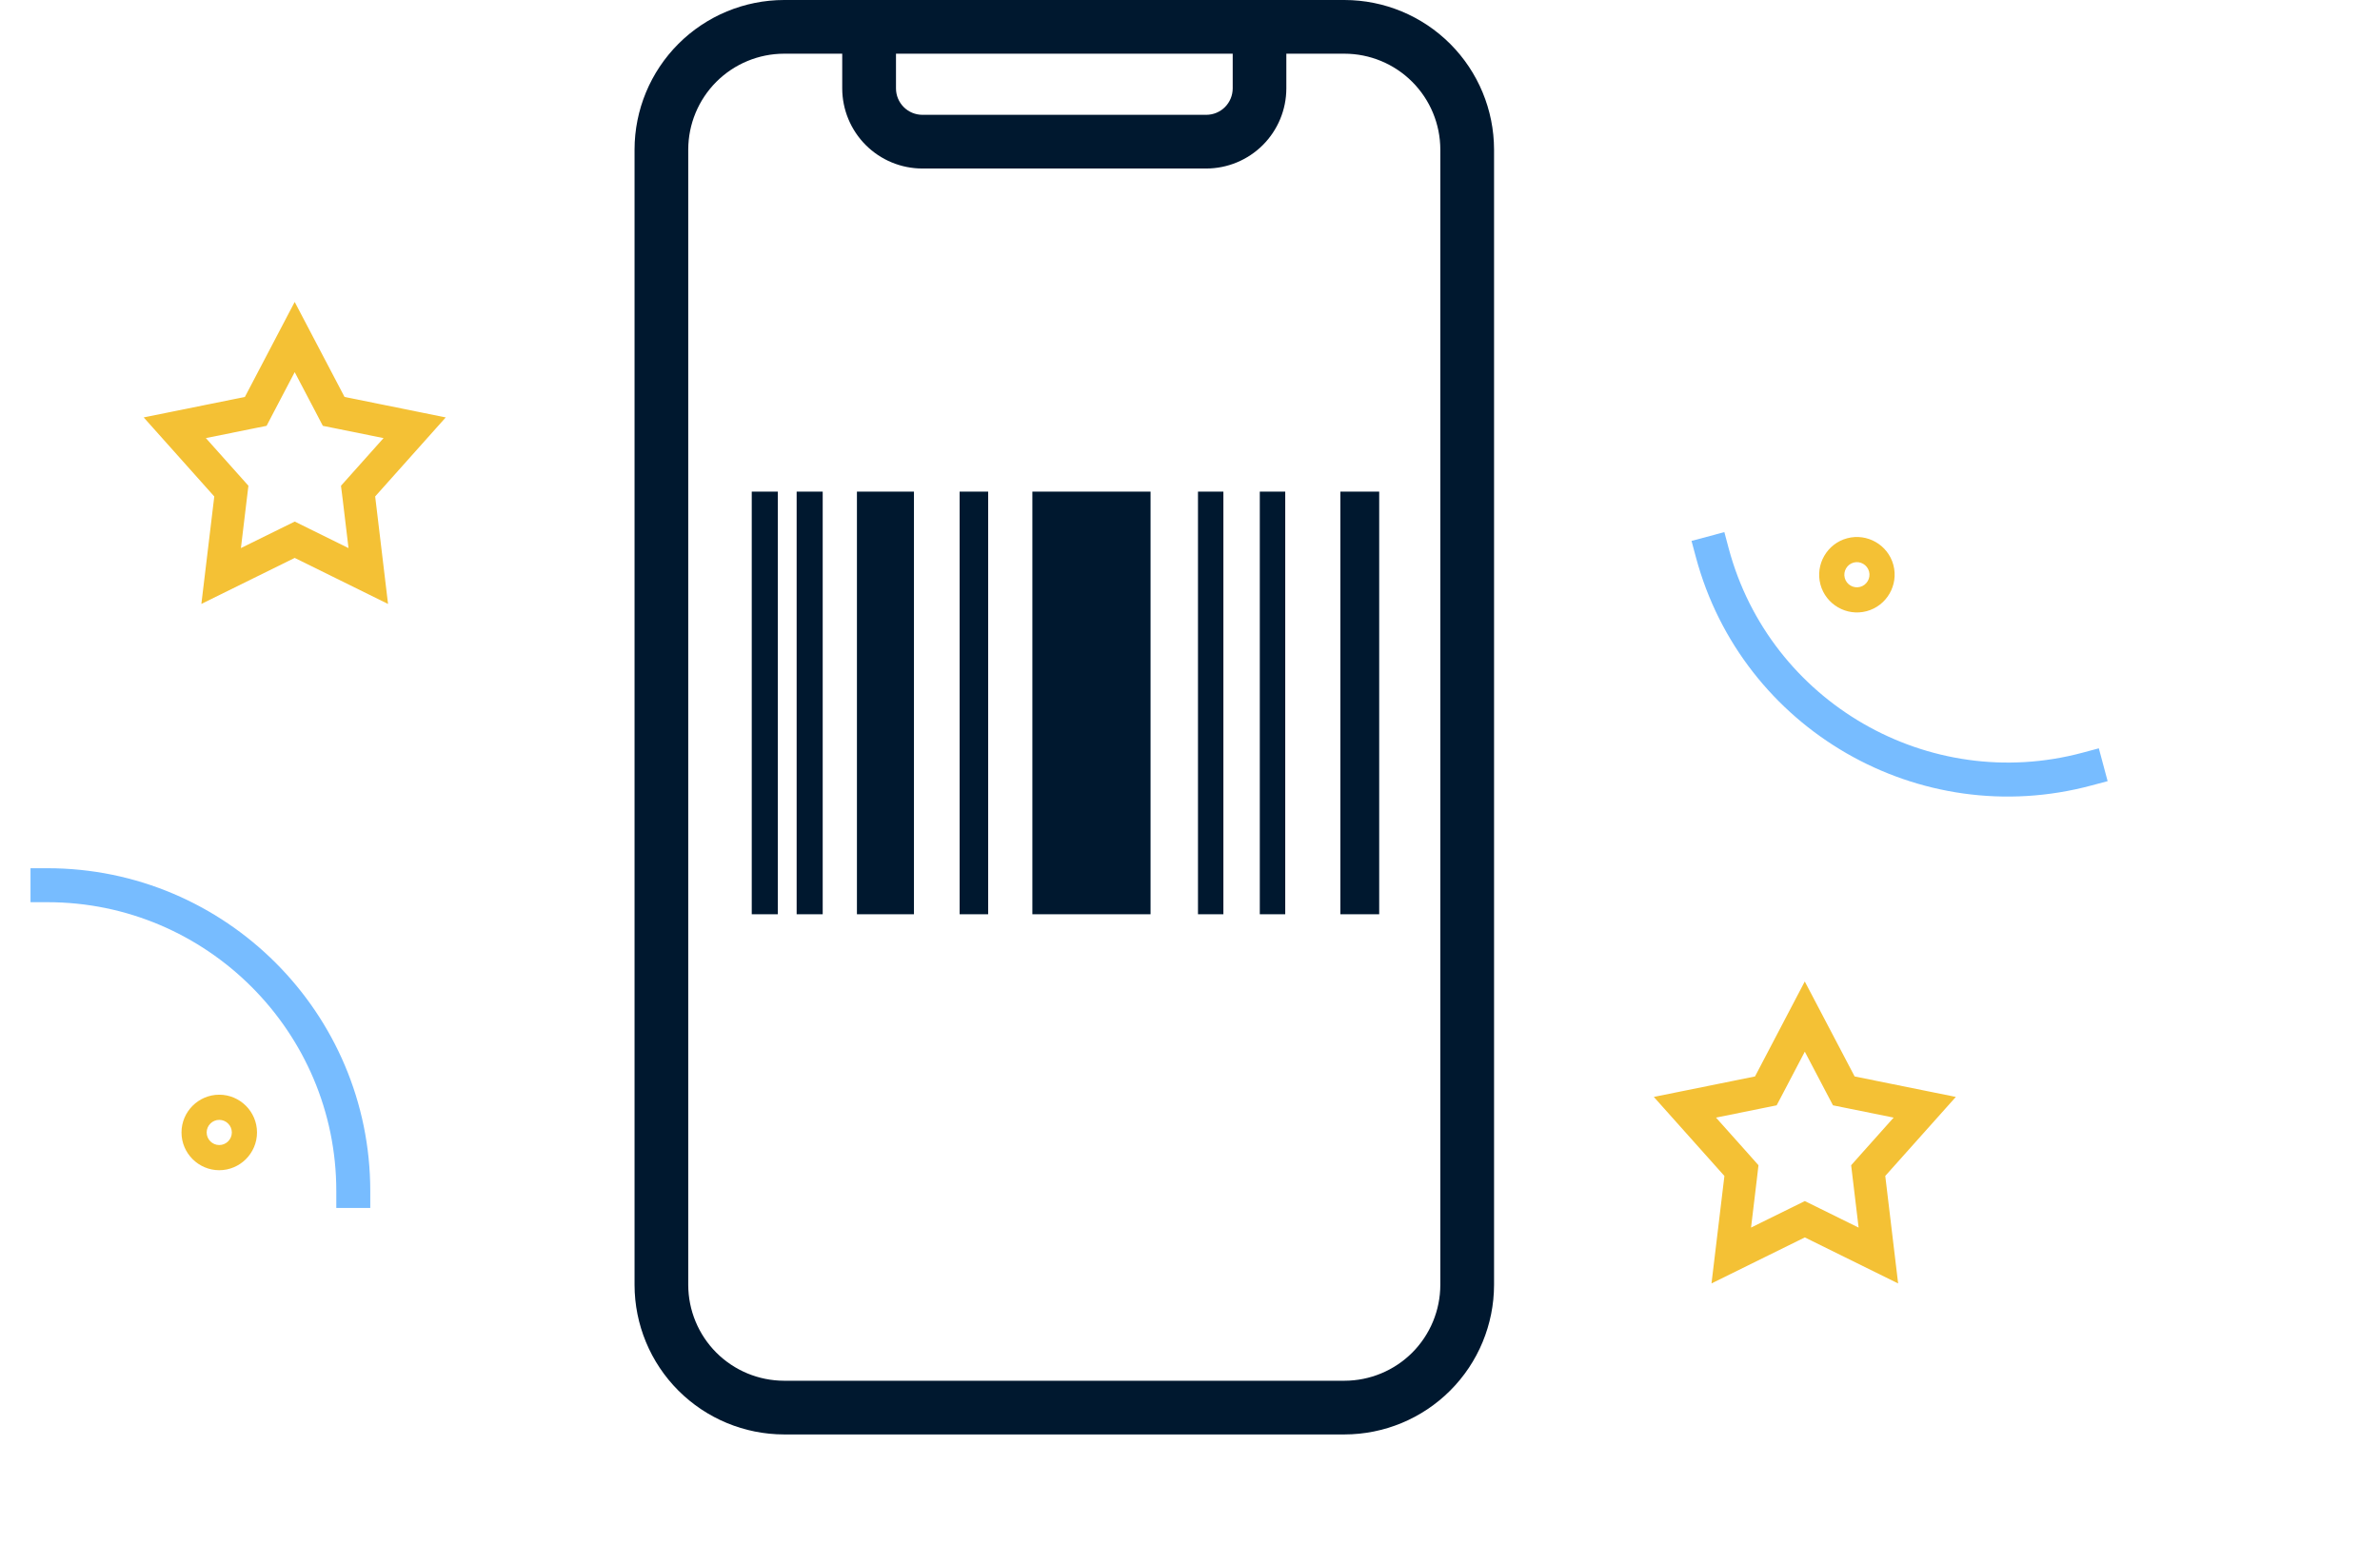
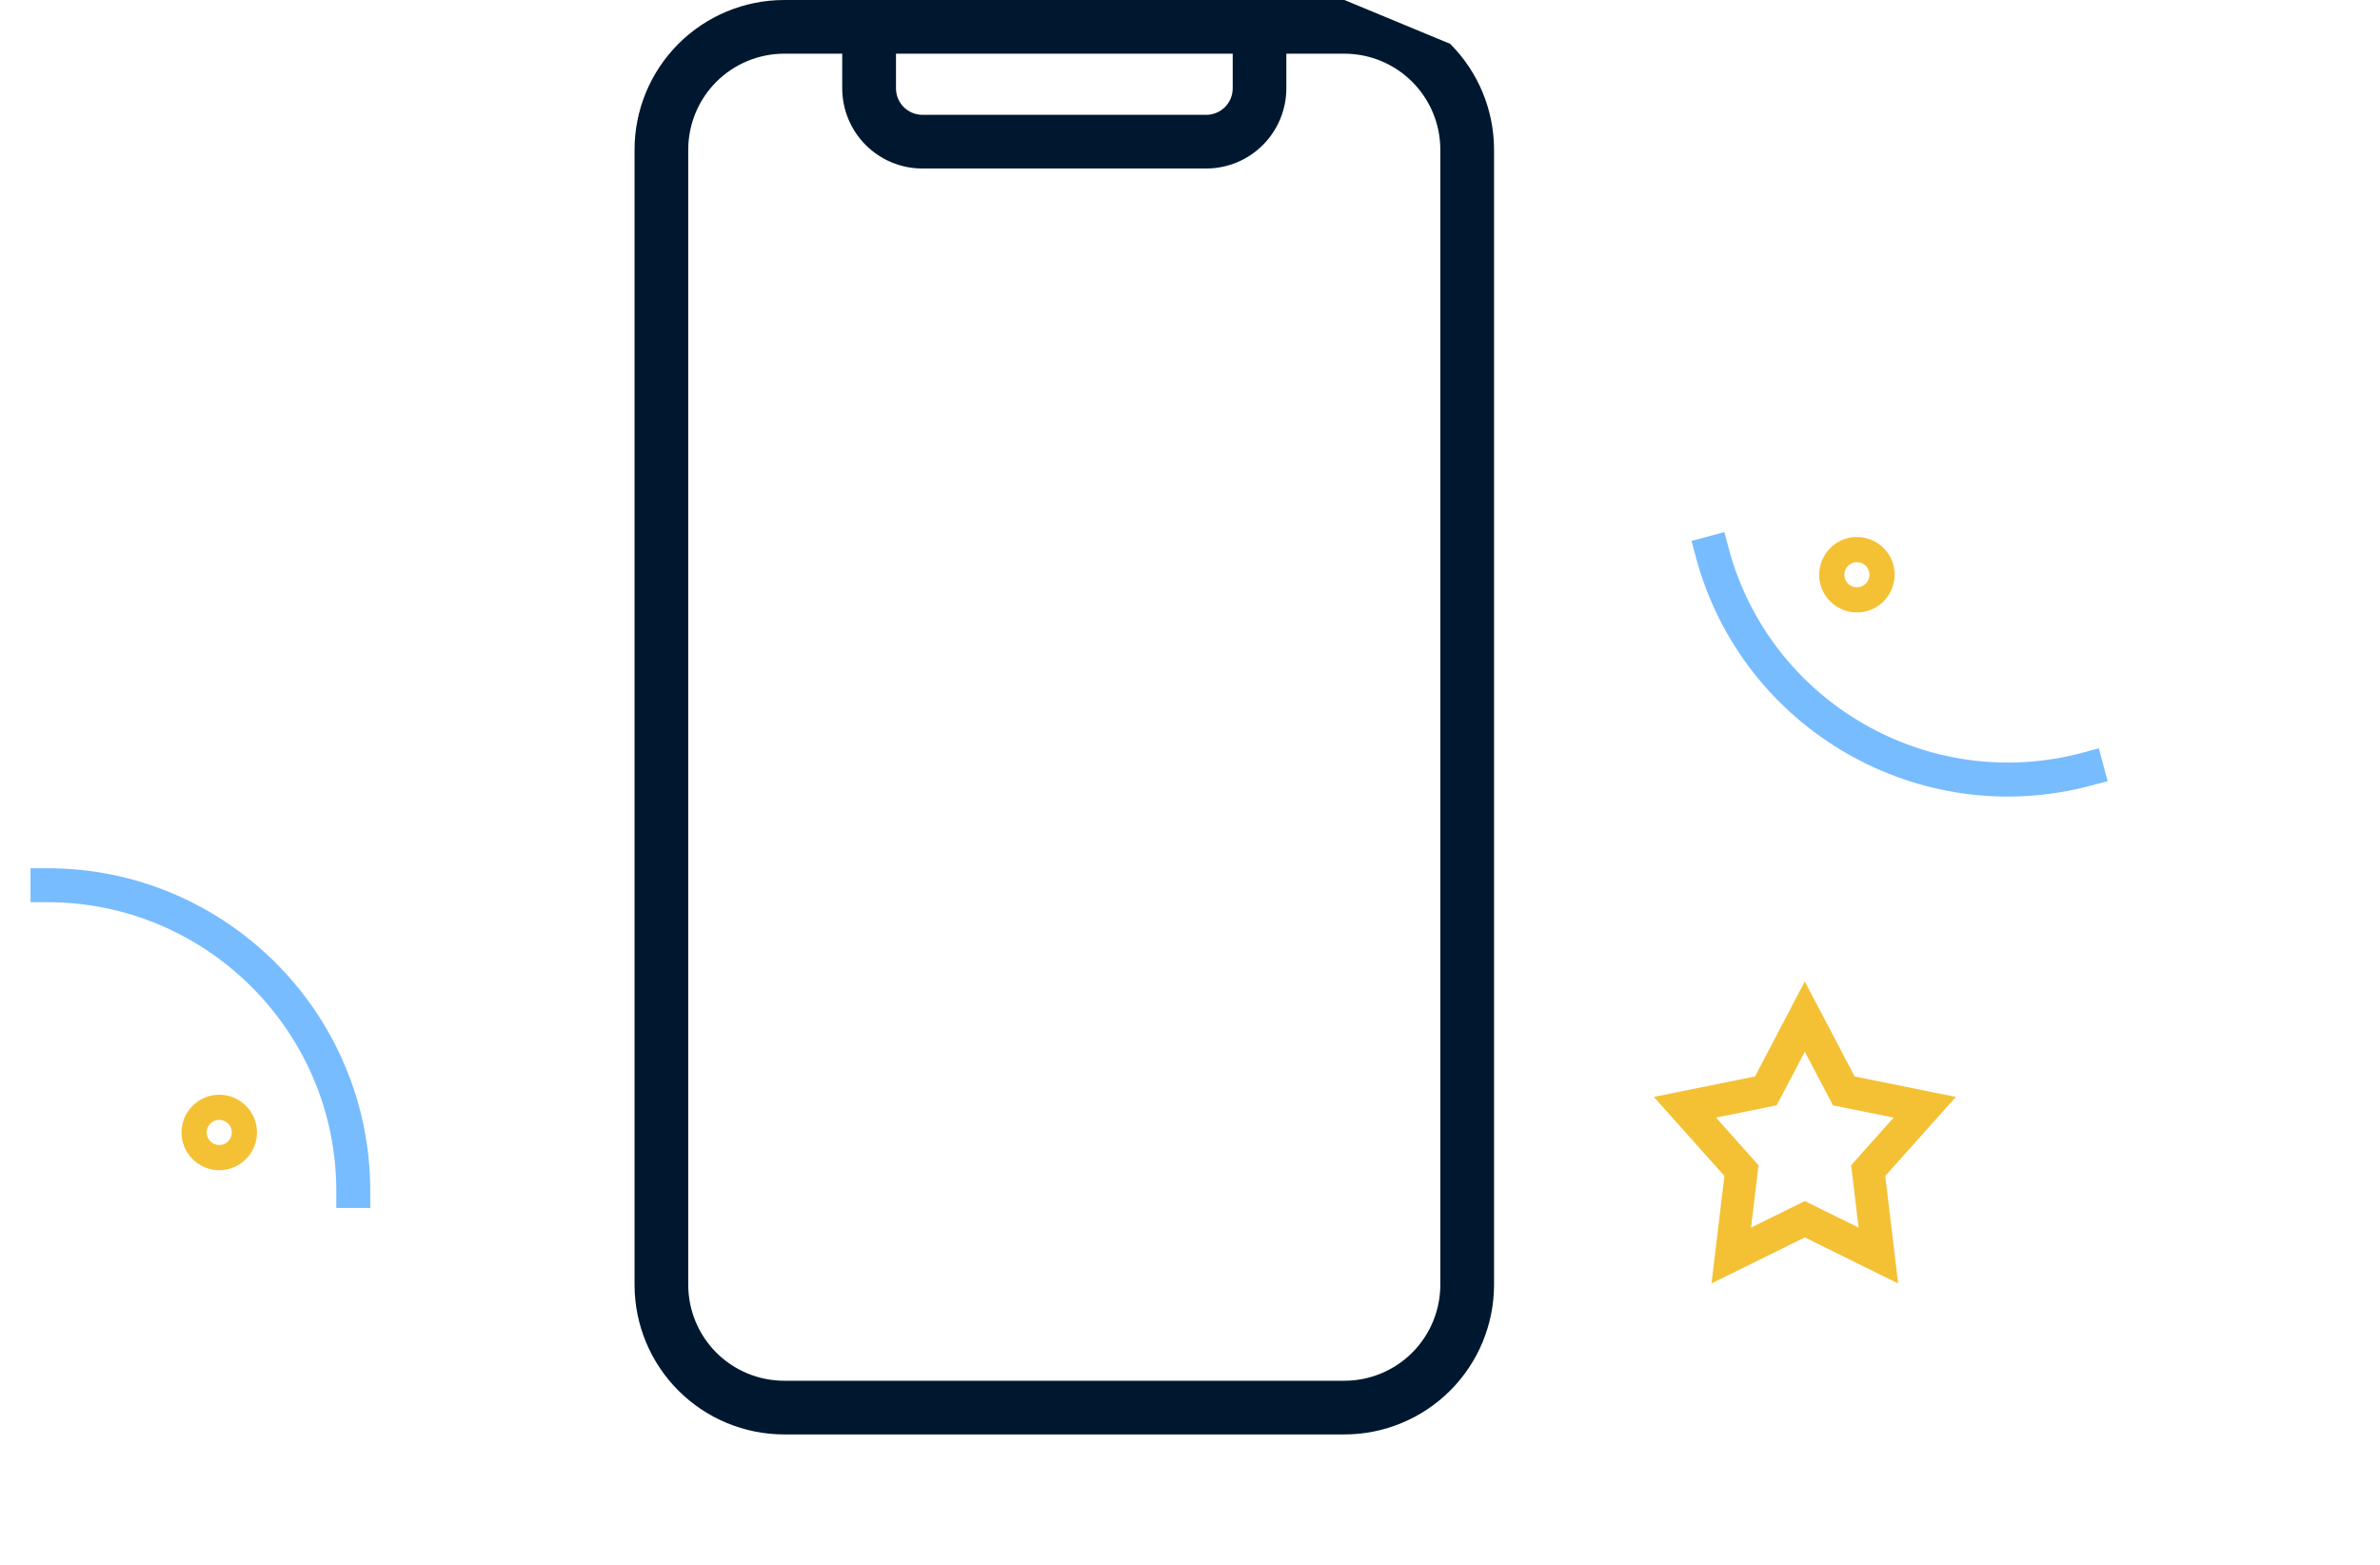
<svg xmlns="http://www.w3.org/2000/svg" xmlns:ns1="http://www.serif.com/" width="100%" height="100%" viewBox="0 0 73 48" version="1.1" xml:space="preserve" style="fill-rule:evenodd;clip-rule:evenodd;">
-   <path d="M41.237,0L24.051,0C22.835,0.001 21.668,0.485 20.808,1.345C19.948,2.206 19.464,3.372 19.463,4.588L19.463,39.412C19.464,40.628 19.948,41.795 20.808,42.655C21.668,43.515 22.835,43.999 24.051,44L41.237,44C42.454,43.999 43.62,43.515 44.48,42.655C45.341,41.795 45.824,40.628 45.826,39.412L45.826,4.588C45.824,3.372 45.341,2.206 44.48,1.345C43.62,0.485 42.454,0.001 41.237,0ZM37.81,1.647L37.81,2.712C37.809,2.927 37.724,3.133 37.572,3.285C37.42,3.437 37.213,3.522 36.998,3.522L28.293,3.522C28.078,3.522 27.872,3.437 27.72,3.285C27.568,3.133 27.482,2.927 27.482,2.712L27.482,1.647L37.81,1.647ZM44.178,39.412C44.177,40.192 43.867,40.939 43.316,41.491C42.764,42.042 42.017,42.352 41.237,42.353L24.051,42.353C23.271,42.352 22.524,42.042 21.972,41.491C21.421,40.939 21.111,40.192 21.11,39.412L21.11,4.588C21.111,3.808 21.421,3.061 21.972,2.509C22.524,1.958 23.271,1.648 24.051,1.647L25.833,1.647L25.833,2.712C25.834,3.363 26.093,3.988 26.554,4.449C27.014,4.909 27.639,5.169 28.291,5.169L36.997,5.169C37.648,5.169 38.273,4.909 38.734,4.449C39.195,3.988 39.454,3.363 39.455,2.712L39.455,1.647L41.237,1.647C42.017,1.648 42.765,1.958 43.316,2.51C43.867,3.061 44.177,3.809 44.178,4.588L44.178,39.412Z" style="fill:rgb(0,24,47);fill-rule:nonzero;" />
+   <path d="M41.237,0L24.051,0C22.835,0.001 21.668,0.485 20.808,1.345C19.948,2.206 19.464,3.372 19.463,4.588L19.463,39.412C19.464,40.628 19.948,41.795 20.808,42.655C21.668,43.515 22.835,43.999 24.051,44L41.237,44C42.454,43.999 43.62,43.515 44.48,42.655C45.341,41.795 45.824,40.628 45.826,39.412L45.826,4.588C45.824,3.372 45.341,2.206 44.48,1.345ZM37.81,1.647L37.81,2.712C37.809,2.927 37.724,3.133 37.572,3.285C37.42,3.437 37.213,3.522 36.998,3.522L28.293,3.522C28.078,3.522 27.872,3.437 27.72,3.285C27.568,3.133 27.482,2.927 27.482,2.712L27.482,1.647L37.81,1.647ZM44.178,39.412C44.177,40.192 43.867,40.939 43.316,41.491C42.764,42.042 42.017,42.352 41.237,42.353L24.051,42.353C23.271,42.352 22.524,42.042 21.972,41.491C21.421,40.939 21.111,40.192 21.11,39.412L21.11,4.588C21.111,3.808 21.421,3.061 21.972,2.509C22.524,1.958 23.271,1.648 24.051,1.647L25.833,1.647L25.833,2.712C25.834,3.363 26.093,3.988 26.554,4.449C27.014,4.909 27.639,5.169 28.291,5.169L36.997,5.169C37.648,5.169 38.273,4.909 38.734,4.449C39.195,3.988 39.454,3.363 39.455,2.712L39.455,1.647L41.237,1.647C42.017,1.648 42.765,1.958 43.316,2.51C43.867,3.061 44.177,3.809 44.178,4.588L44.178,39.412Z" style="fill:rgb(0,24,47);fill-rule:nonzero;" />
  <path d="M11.357,37.053L10.315,37.053L10.315,36.532C10.315,31.65 6.34,27.674 1.457,27.674L0.936,27.674L0.936,26.632L1.457,26.632C6.918,26.632 11.357,31.071 11.357,36.532L11.357,37.053Z" style="fill:rgb(119,188,255);fill-rule:nonzero;" />
  <path d="M51.883,16.592L52.89,16.322L53.024,16.825C54.288,21.541 59.157,24.352 63.873,23.089L64.376,22.954L64.646,23.961L64.143,24.095C58.868,25.509 53.431,22.37 52.018,17.095L51.883,16.592Z" style="fill:rgb(119,188,255);fill-rule:nonzero;" />
  <path d="M7.883,34.737C7.883,35.374 7.362,35.895 6.725,35.895C6.088,35.895 5.567,35.374 5.567,34.737C5.567,34.1 6.088,33.579 6.725,33.579C7.362,33.579 7.883,34.1 7.883,34.737ZM6.339,34.737C6.339,34.949 6.513,35.123 6.725,35.123C6.937,35.123 7.111,34.949 7.111,34.737C7.111,34.525 6.937,34.351 6.725,34.351C6.513,34.351 6.339,34.525 6.339,34.737Z" style="fill:rgb(244,193,53);fill-rule:nonzero;" />
  <path d="M55.837,17.929C55.672,17.314 56.041,16.675 56.656,16.511C57.271,16.346 57.909,16.714 58.074,17.329C58.239,17.945 57.87,18.583 57.255,18.747C56.64,18.912 56.002,18.544 55.837,17.929ZM57.328,17.529C57.273,17.324 57.061,17.201 56.856,17.256C56.651,17.311 56.528,17.524 56.583,17.729C56.638,17.934 56.85,18.057 57.055,18.002C57.26,17.947 57.383,17.734 57.328,17.529Z" style="fill:rgb(244,193,53);fill-rule:nonzero;" />
  <path d="M56.443,33.251L56.554,33.462L56.787,33.509L59.036,33.964L57.452,35.738L57.302,35.907L57.329,36.131L57.614,38.512L55.579,37.508L55.358,37.399L55.137,37.508L53.102,38.511L53.388,36.131L53.414,35.907L53.264,35.738L51.68,33.964L53.929,33.509L54.162,33.462L54.273,33.251L55.357,31.182L56.443,33.251Z" style="fill:none;fill-rule:nonzero;stroke:rgb(244,193,53);stroke-width:1px;" />
-   <path d="M10.125,12.408L10.235,12.619L10.469,12.666L12.718,13.121L11.134,14.895L10.983,15.064L11.011,15.288L11.296,17.669L9.261,16.665L9.04,16.556L8.818,16.665L6.783,17.668L7.069,15.288L7.096,15.064L6.945,14.895L5.361,13.121L7.61,12.666L7.844,12.619L7.954,12.408L9.039,10.338L10.125,12.408Z" style="fill:none;fill-rule:nonzero;stroke:rgb(244,193,53);stroke-width:1px;" />
  <g id="bar-code-1.svg" ns1:id="bar-code 1.svg" transform="matrix(1,0,0,1,32.644,22)">
    <g transform="matrix(1,0,0,1,-10,-7)">
      <clipPath id="_clip1">
-         <rect x="0" y="0" width="20" height="14" />
-       </clipPath>
+         </clipPath>
      <g clip-path="url(#_clip1)">
        <g>
          <path d="M-1.877,0.08L-0.456,0.08L-0.456,13.044L-1.877,13.044L-1.877,0.08ZM0.414,13.044L1.214,13.044L1.214,0.08L0.414,0.08L0.414,13.044ZM1.791,13.044L2.59,13.044L2.59,0.08L1.791,0.08L1.791,13.044ZM3.64,13.044L5.389,13.044L5.389,0.08L3.64,0.08L3.64,13.044ZM6.79,13.044L7.665,13.044L7.665,0.08L6.79,0.08L6.79,13.044ZM9.021,13.044L12.646,13.044L12.646,0.08L9.021,0.08L9.021,13.044ZM18.468,13.044L19.659,13.044L19.659,0.08L18.468,0.08L18.468,13.044ZM20.699,0.08L20.699,13.044L22.323,13.044L22.323,0.08L20.699,0.08ZM14.101,13.044L14.88,13.044L14.88,0.08L14.101,0.08L14.101,13.044ZM15.997,13.044L16.777,13.044L16.777,0.08L15.997,0.08L15.997,13.044Z" style="fill:rgb(0,24,47);fill-rule:nonzero;" />
        </g>
      </g>
    </g>
  </g>
</svg>